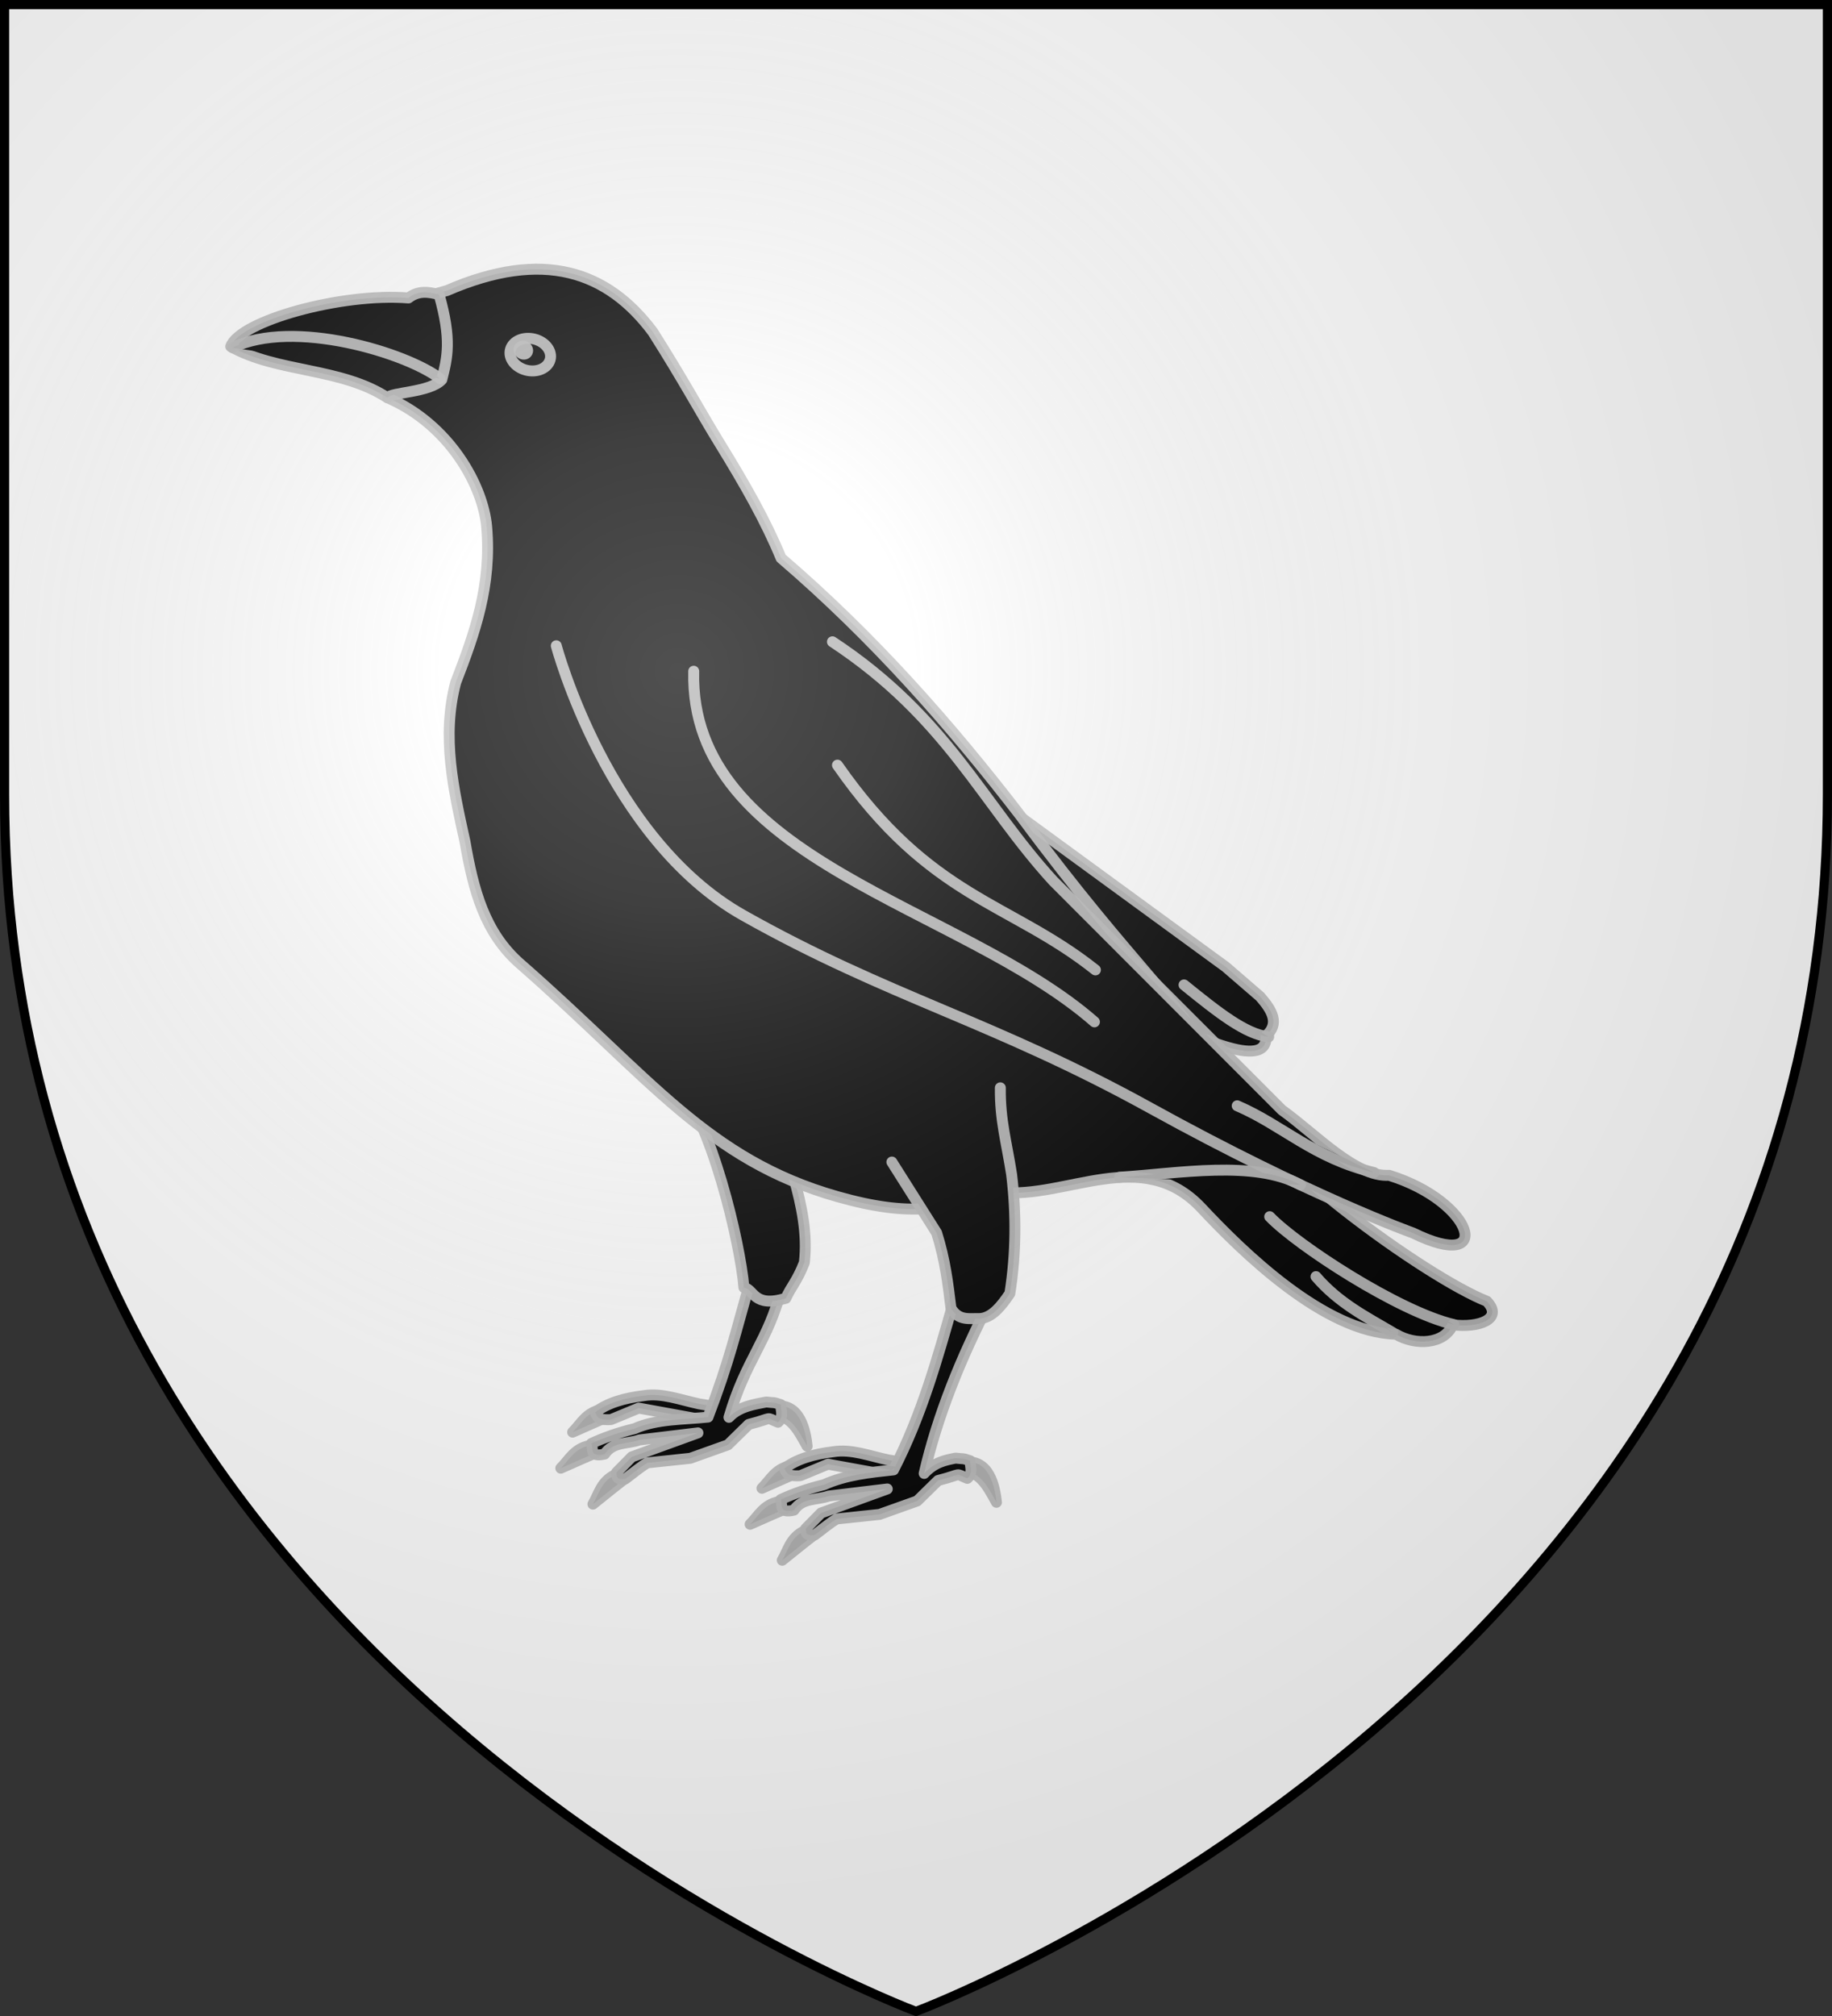
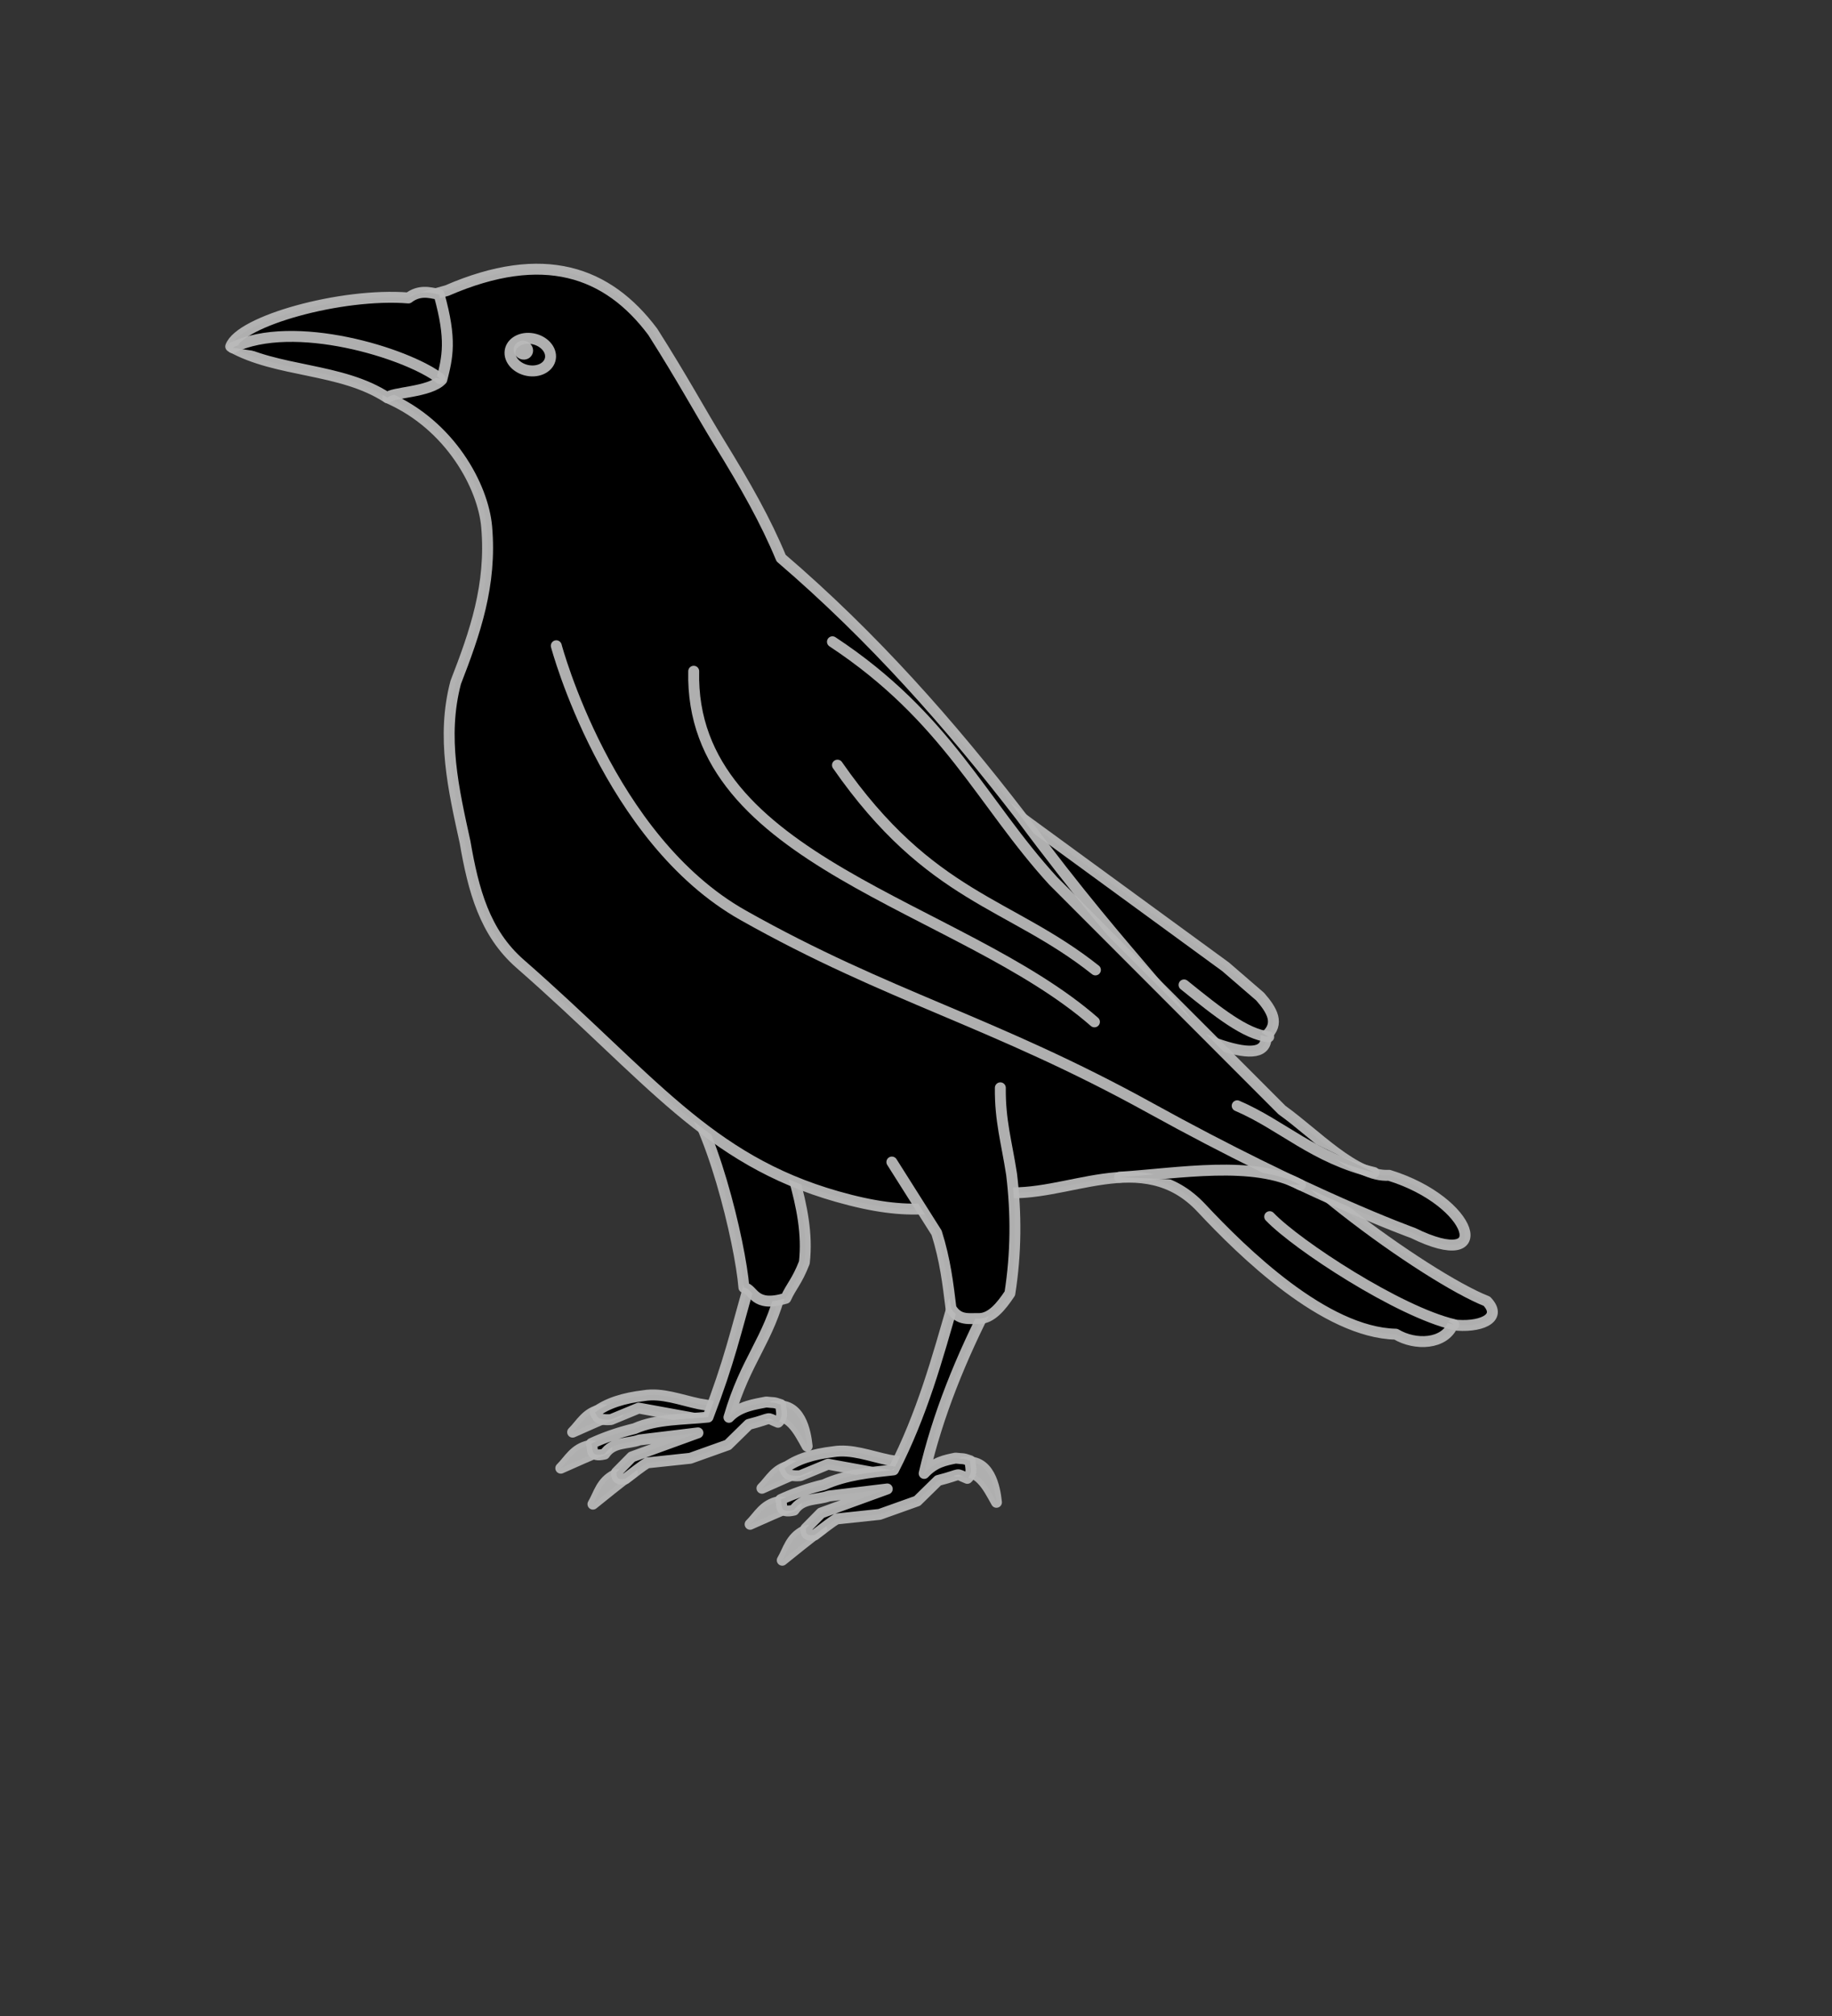
<svg xmlns="http://www.w3.org/2000/svg" xmlns:xlink="http://www.w3.org/1999/xlink" width="640" height="704">
  <rect width="100%" height="100%" fill="#333333" stroke="none" />
  <defs>
    <radialGradient id="b" cx="221.445" cy="226.331" r="300" gradientTransform="matrix(1.443 0 0 1.439 -82.805 -91.463)" gradientUnits="userSpaceOnUse">
      <stop offset="0" stop-color="#fff" stop-opacity=".314" />
      <stop offset=".19" stop-color="#fff" stop-opacity=".251" />
      <stop offset=".6" stop-color="#6b6b6b" stop-opacity=".125" />
      <stop offset="1" stop-opacity=".125" />
    </radialGradient>
  </defs>
  <g fill="#fff">
-     <path id="a" d="M1.6 1.6v275.8c0 306 318.4 425 318.4 425s318.4-119 318.4-425V1.6z" />
-   </g>
+     </g>
  <g stroke="#bababa" stroke-linecap="round" stroke-linejoin="round" stroke-opacity=".941" stroke-width="3.816">
    <path d="M210.017 492.227c-5.315 1.116-7.018 4.98-9.972 7.893 5.23-2.302 10.22-4.604 16.052-6.907z" />
    <path d="M244.248 490.242c-6.452-1.36-13-3.919-19.26-2.882-7.006.825-12.892 2.616-17.105 5.85.795 1.242.578 2.869 5.568 2.516l9.686-4.008 22.53 4.1 6.495-4.242zM270.18 491.114c9.435-1.722 11.258 8.88 11.792 13.912-3.256-5.853-6.16-11.863-13.784-10.831zM214.797 515.041c-4.859 2.455-5.533 6.632-7.657 10.213 4.48-3.58 8.724-7.097 13.784-10.832zM205.882 504.807c-5.315 1.117-7.018 4.98-9.972 7.894 5.231-2.303 10.22-4.605 16.053-6.907z" />
    <path d="M262.39 446.374c-5.595 19.487-7.514 28.805-15.053 48.484-8.312.894-17.965.573-25.646 4.029-5.707 1.381-10.668 3.141-15.08 5.18.716 1.756-.85 4.96 4.622 3.7 2.957-4.424 8.052-3.43 12.16-4.933l20.431-2.467-23.106 8.387-5.35 5.427c.056 1.346-.044 2.79 3.161 2.22 2.934-2.264 5.912-4.574 7.584-5.558l15.036-1.596 13.133-4.687 7.297-7.153c9.156-2.349 5.441-2.647 10.215-.74 2.13-1.891.927-4.276.973-6.167-2.83-.979-2.253-.564-5.082-.91-3.657.754-9.378 1.397-13.034 5.35 6.026-20.491 13.563-26.161 18.464-45.21zM276.155 511.816c-5.316 1.117-7.019 4.98-9.972 7.894 5.23-2.303 10.22-4.605 16.052-6.907z" />
    <path d="M310.386 509.832c-6.452-1.361-13-3.92-19.261-2.882-7.005.825-12.891 2.616-17.104 5.85.795 1.242.578 2.869 5.567 2.516l9.687-4.008 22.53 4.1 6.495-4.242zM336.318 510.703c9.435-1.722 11.258 8.881 11.791 13.913-3.256-5.853-6.16-11.863-13.784-10.832zM280.935 534.63c-4.859 2.455-5.534 6.632-7.657 10.213 4.479-3.58 8.724-7.096 13.784-10.831zM272.02 524.397c-5.315 1.116-7.019 4.98-9.972 7.893 5.23-2.302 10.22-4.605 16.052-6.907z" />
    <path d="M333.067 454.834c-5.594 19.488-10.919 38.975-20.916 58.462-8.313.894-16.641 1.725-24.322 5.18-5.707 1.382-10.669 3.141-15.08 5.18.716 1.757-.851 4.96 4.622 3.7 2.957-4.423 8.051-3.43 12.16-4.933l20.43-2.467-23.105 8.387-5.35 5.427c.056 1.347-.045 2.79 3.161 2.22 2.934-2.264 5.912-4.573 7.584-5.558l15.035-1.595 13.134-4.687 7.296-7.154c9.156-2.349 5.442-2.646 10.215-.74 2.13-1.891.928-4.275.973-6.167-2.829-.978-2.253-.563-5.082-.91-3.656.755-7.313 1.397-10.97 5.35 4.685-20.227 12.831-40.454 23.349-60.682zM236.332 378.562c11.861 11.738 22.306 55.489 23.548 71.029 3.596.627 3.276 7.204 14.645 3.785 1.94-4.294 3.886-5.838 6.47-12.48 2.284-20.046-8.214-39.105-11.348-59.152zM274.77 224.924l84.496 62.394 68.897 50.305 12.05 10.4c4.219 4.784 6.903 9.472 2.062 13.69 1.615 24.606-97.72-42.507-146.582-63.76z" />
    <path d="M156.147 101.467c33.738-14.634 56.12-6.669 71.905 14.423 10.576 16.65 16.66 28.006 23.184 38.616 9.356 15.215 16.229 27.346 21.638 40.38 32.088 27.503 59.107 58.116 83.773 90.171 40.915 55.183 56.85 64.967 73.457 95.467 7.776 22.3 68.555 65.735 89.312 73.88 5.955 6.229-2.871 9.389-11.902 8.226-2.923 6.844-13.002 7.381-19.881 3.278-24.87-.557-53.559-28.714-67.89-44.038-20.634-22.063-47.39-3.035-70.248-5.563-19.117 6.041-31.258 8.875-57.003 1.552-45.51-12.944-65.247-41.467-110.788-81.29-12.431-10.87-16.342-25.745-19.239-42.517-4.014-18.315-8.301-36.68-3.266-55.735 6.722-17.333 12.589-33.982 10.816-54.337-1.233-14.16-12.77-35.565-34.54-45.037l9.387-34.311z" />
    <path d="M290.81 224.11c40.187 26.524 52.195 56.28 77.103 83.498l79.941 80.027c11.795 8.413 25.62 23.513 37.414 22.785 29.806 9.221 37.163 34.28 8.333 20.138 0 0-35.976-12.831-91.59-43.537-55.286-30.524-91.401-38.67-142.409-67.406-47.364-26.684-65.266-94.111-65.266-94.111M80.592 120.998c3.218-8.935 38.715-18.83 62.096-16.948 3.569-2.755 7.138-2.085 10.707-1.188 4.462 15.855 2.901 21.985.953 29.713-4.128 4.53-17.708 4.344-19.016 6.325-16.222-10.626-38.575-8.733-54.74-17.902M192.34 124.553c-.072 3.12-3.308 5.334-7.221 4.939s-7.031-3.248-6.958-6.369 3.308-5.333 7.221-4.938c3.914.394 7.03 3.247 6.958 6.368" />
-     <path d="M81.223 121.424c21.294-10.315 60.861 1.829 72.527 10.795M311.572 405.791l15.625 24.71c3.02 9.533 3.983 17.905 5.016 26.317 2.689 4.554 6.481 3.526 10.049 3.634 4.118-.192 7.41-4.095 10.527-8.778 2.21-14.04 2.269-27.902.601-41.625-1.775-11.43-4.046-18.721-3.928-30.176M184.327 122.445c-.016.771-.693 1.318-1.512 1.22-.82-.097-1.472-.802-1.456-1.573.015-.771.692-1.318 1.511-1.22.82.097 1.472.802 1.457 1.573M454.327 413.776c-16.32-8.75-42.375-4.032-63.22-2.686M242.345 234.397c-1.6 66.455 93.327 81.63 139.991 122.446M443.217 362.076c-8.153-.97-17.462-8.339-29.58-18.14M480.021 409.45c-21.07-4.991-31.935-16.496-47.81-23.303M292.563 267.189c32.547 46.735 60.078 47.676 90.117 71.514M507.882 462.545c-19.236-4.52-54.702-27.644-64.32-37.676M459.727 445.8c7.87 9.154 17.22 13.91 26.83 19.536" />
+     <path d="M81.223 121.424c21.294-10.315 60.861 1.829 72.527 10.795M311.572 405.791l15.625 24.71c3.02 9.533 3.983 17.905 5.016 26.317 2.689 4.554 6.481 3.526 10.049 3.634 4.118-.192 7.41-4.095 10.527-8.778 2.21-14.04 2.269-27.902.601-41.625-1.775-11.43-4.046-18.721-3.928-30.176M184.327 122.445c-.016.771-.693 1.318-1.512 1.22-.82-.097-1.472-.802-1.456-1.573.015-.771.692-1.318 1.511-1.22.82.097 1.472.802 1.457 1.573M454.327 413.776c-16.32-8.75-42.375-4.032-63.22-2.686M242.345 234.397c-1.6 66.455 93.327 81.63 139.991 122.446M443.217 362.076c-8.153-.97-17.462-8.339-29.58-18.14M480.021 409.45c-21.07-4.991-31.935-16.496-47.81-23.303M292.563 267.189c32.547 46.735 60.078 47.676 90.117 71.514M507.882 462.545c-19.236-4.52-54.702-27.644-64.32-37.676M459.727 445.8" />
  </g>
  <use xlink:href="#a" fill="url(#b)" stroke="#000" stroke-width="3.2" />
</svg>